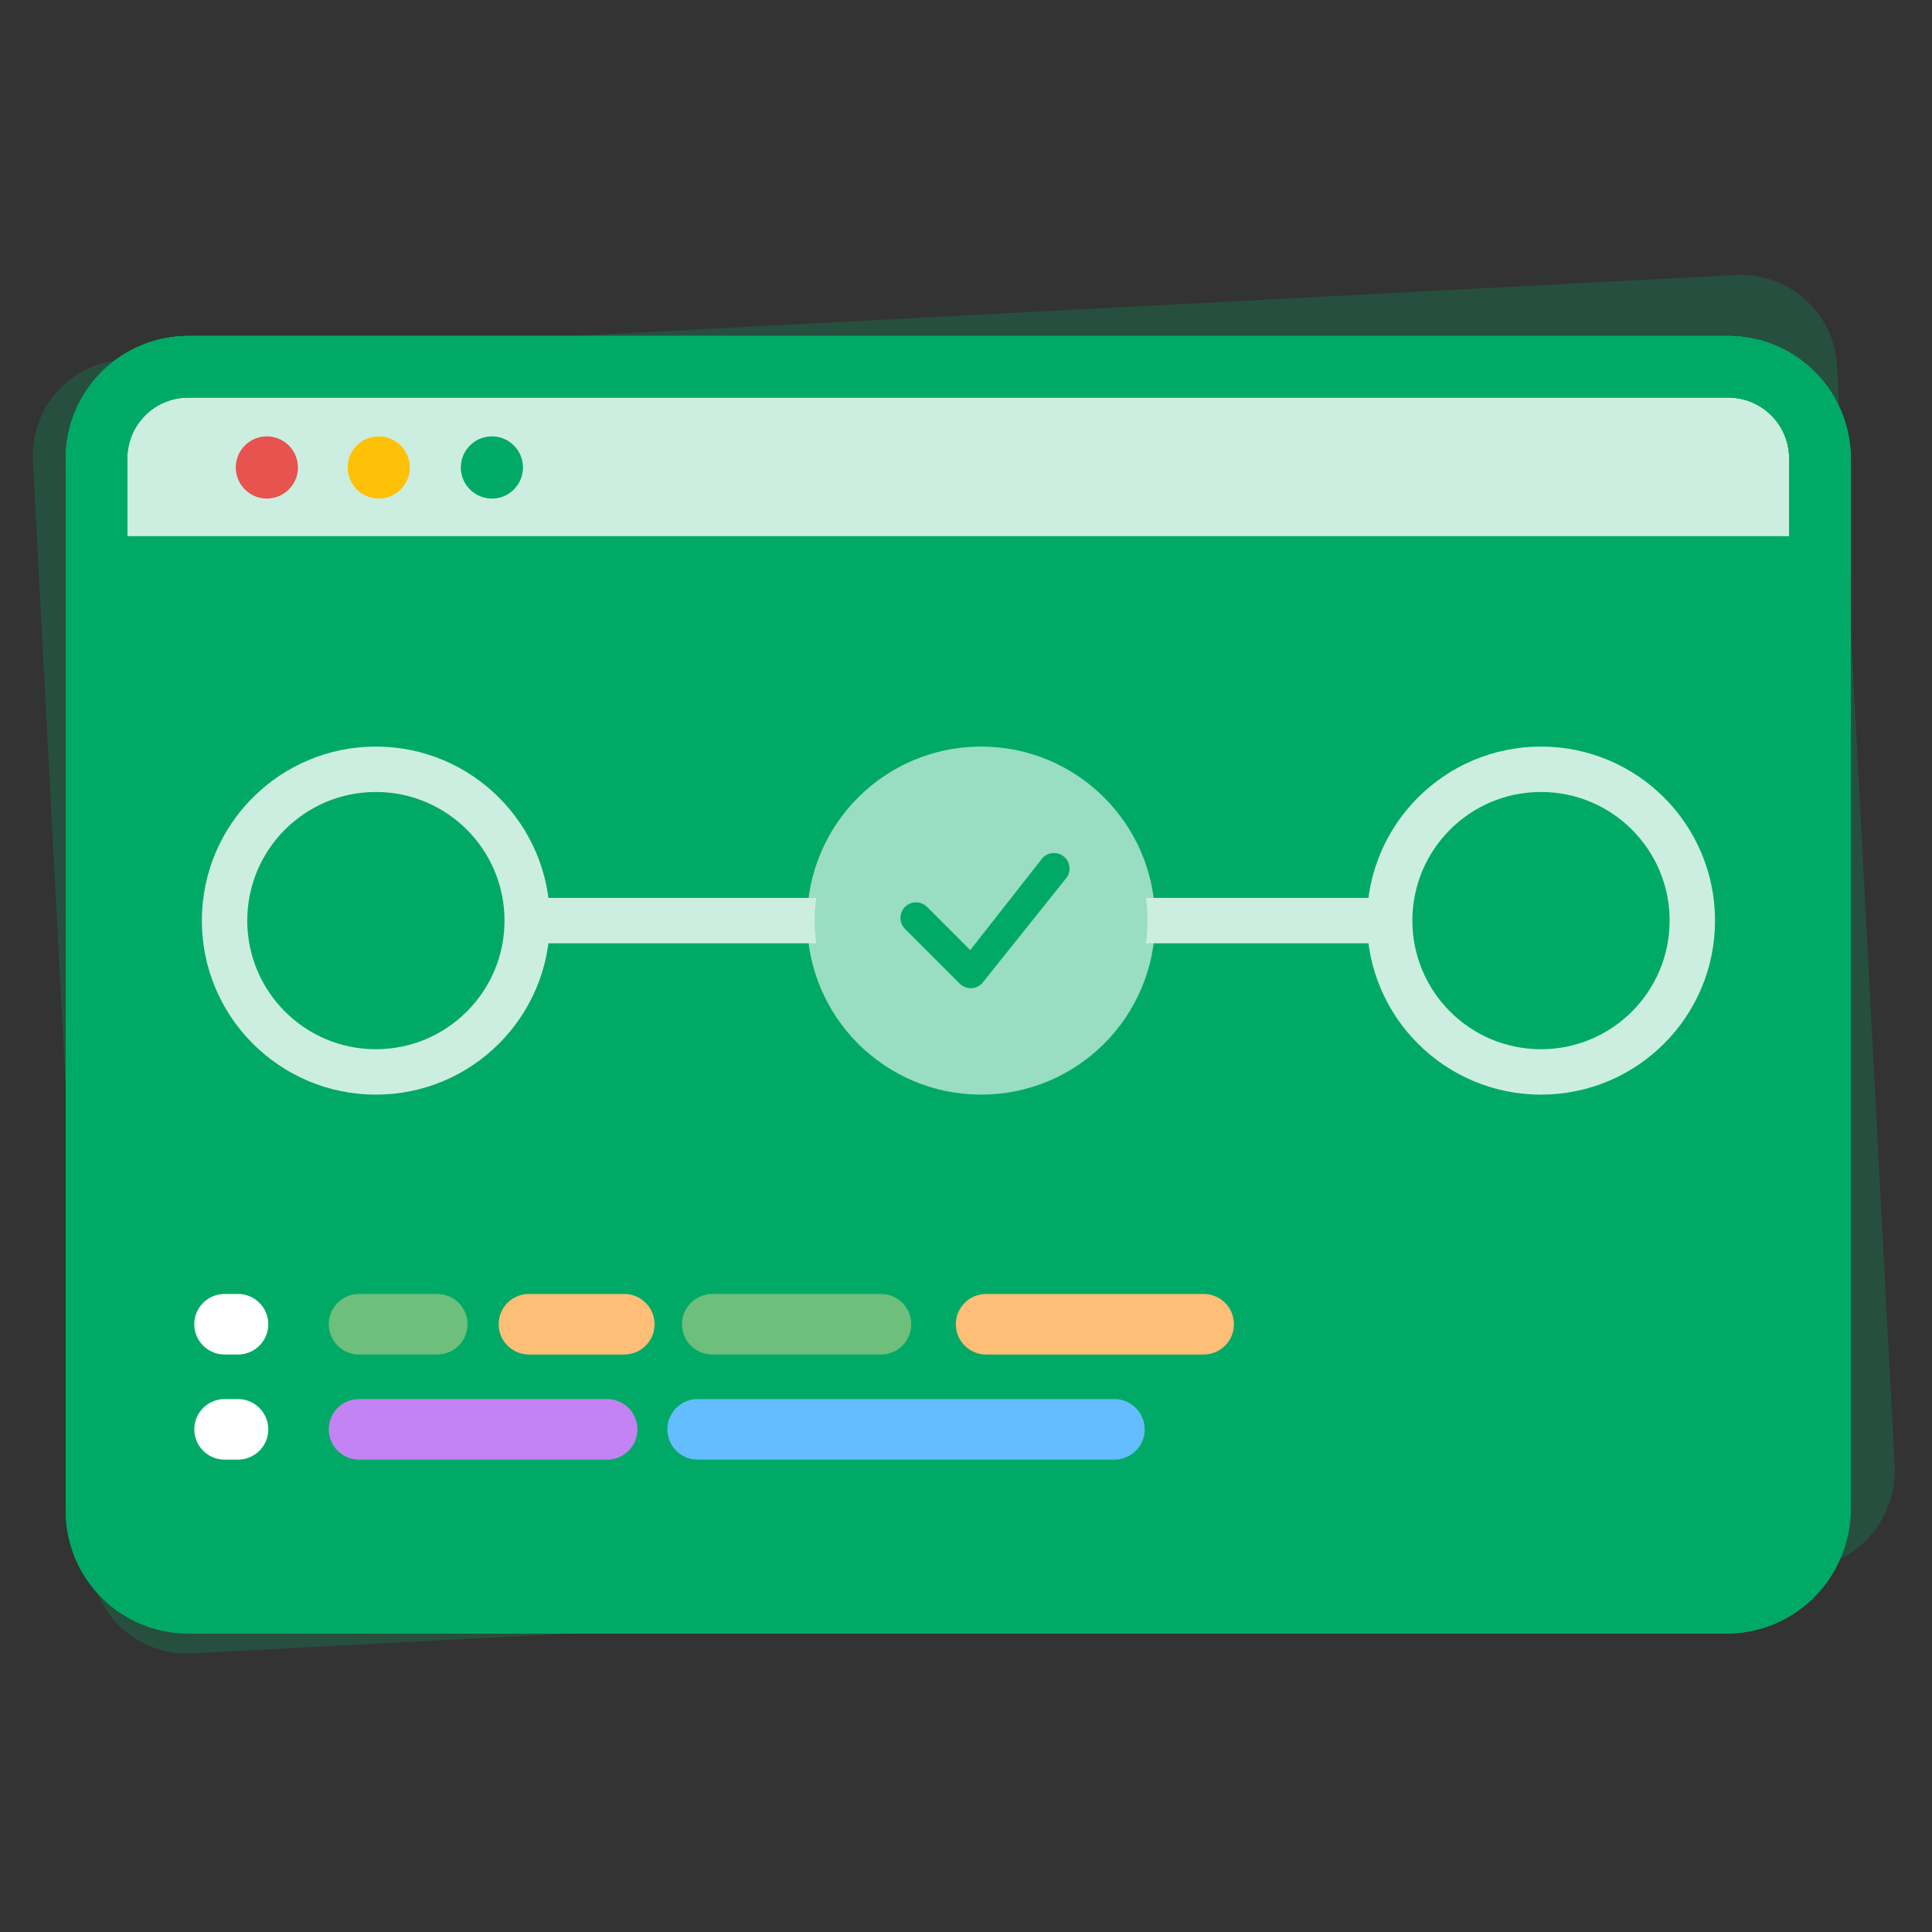
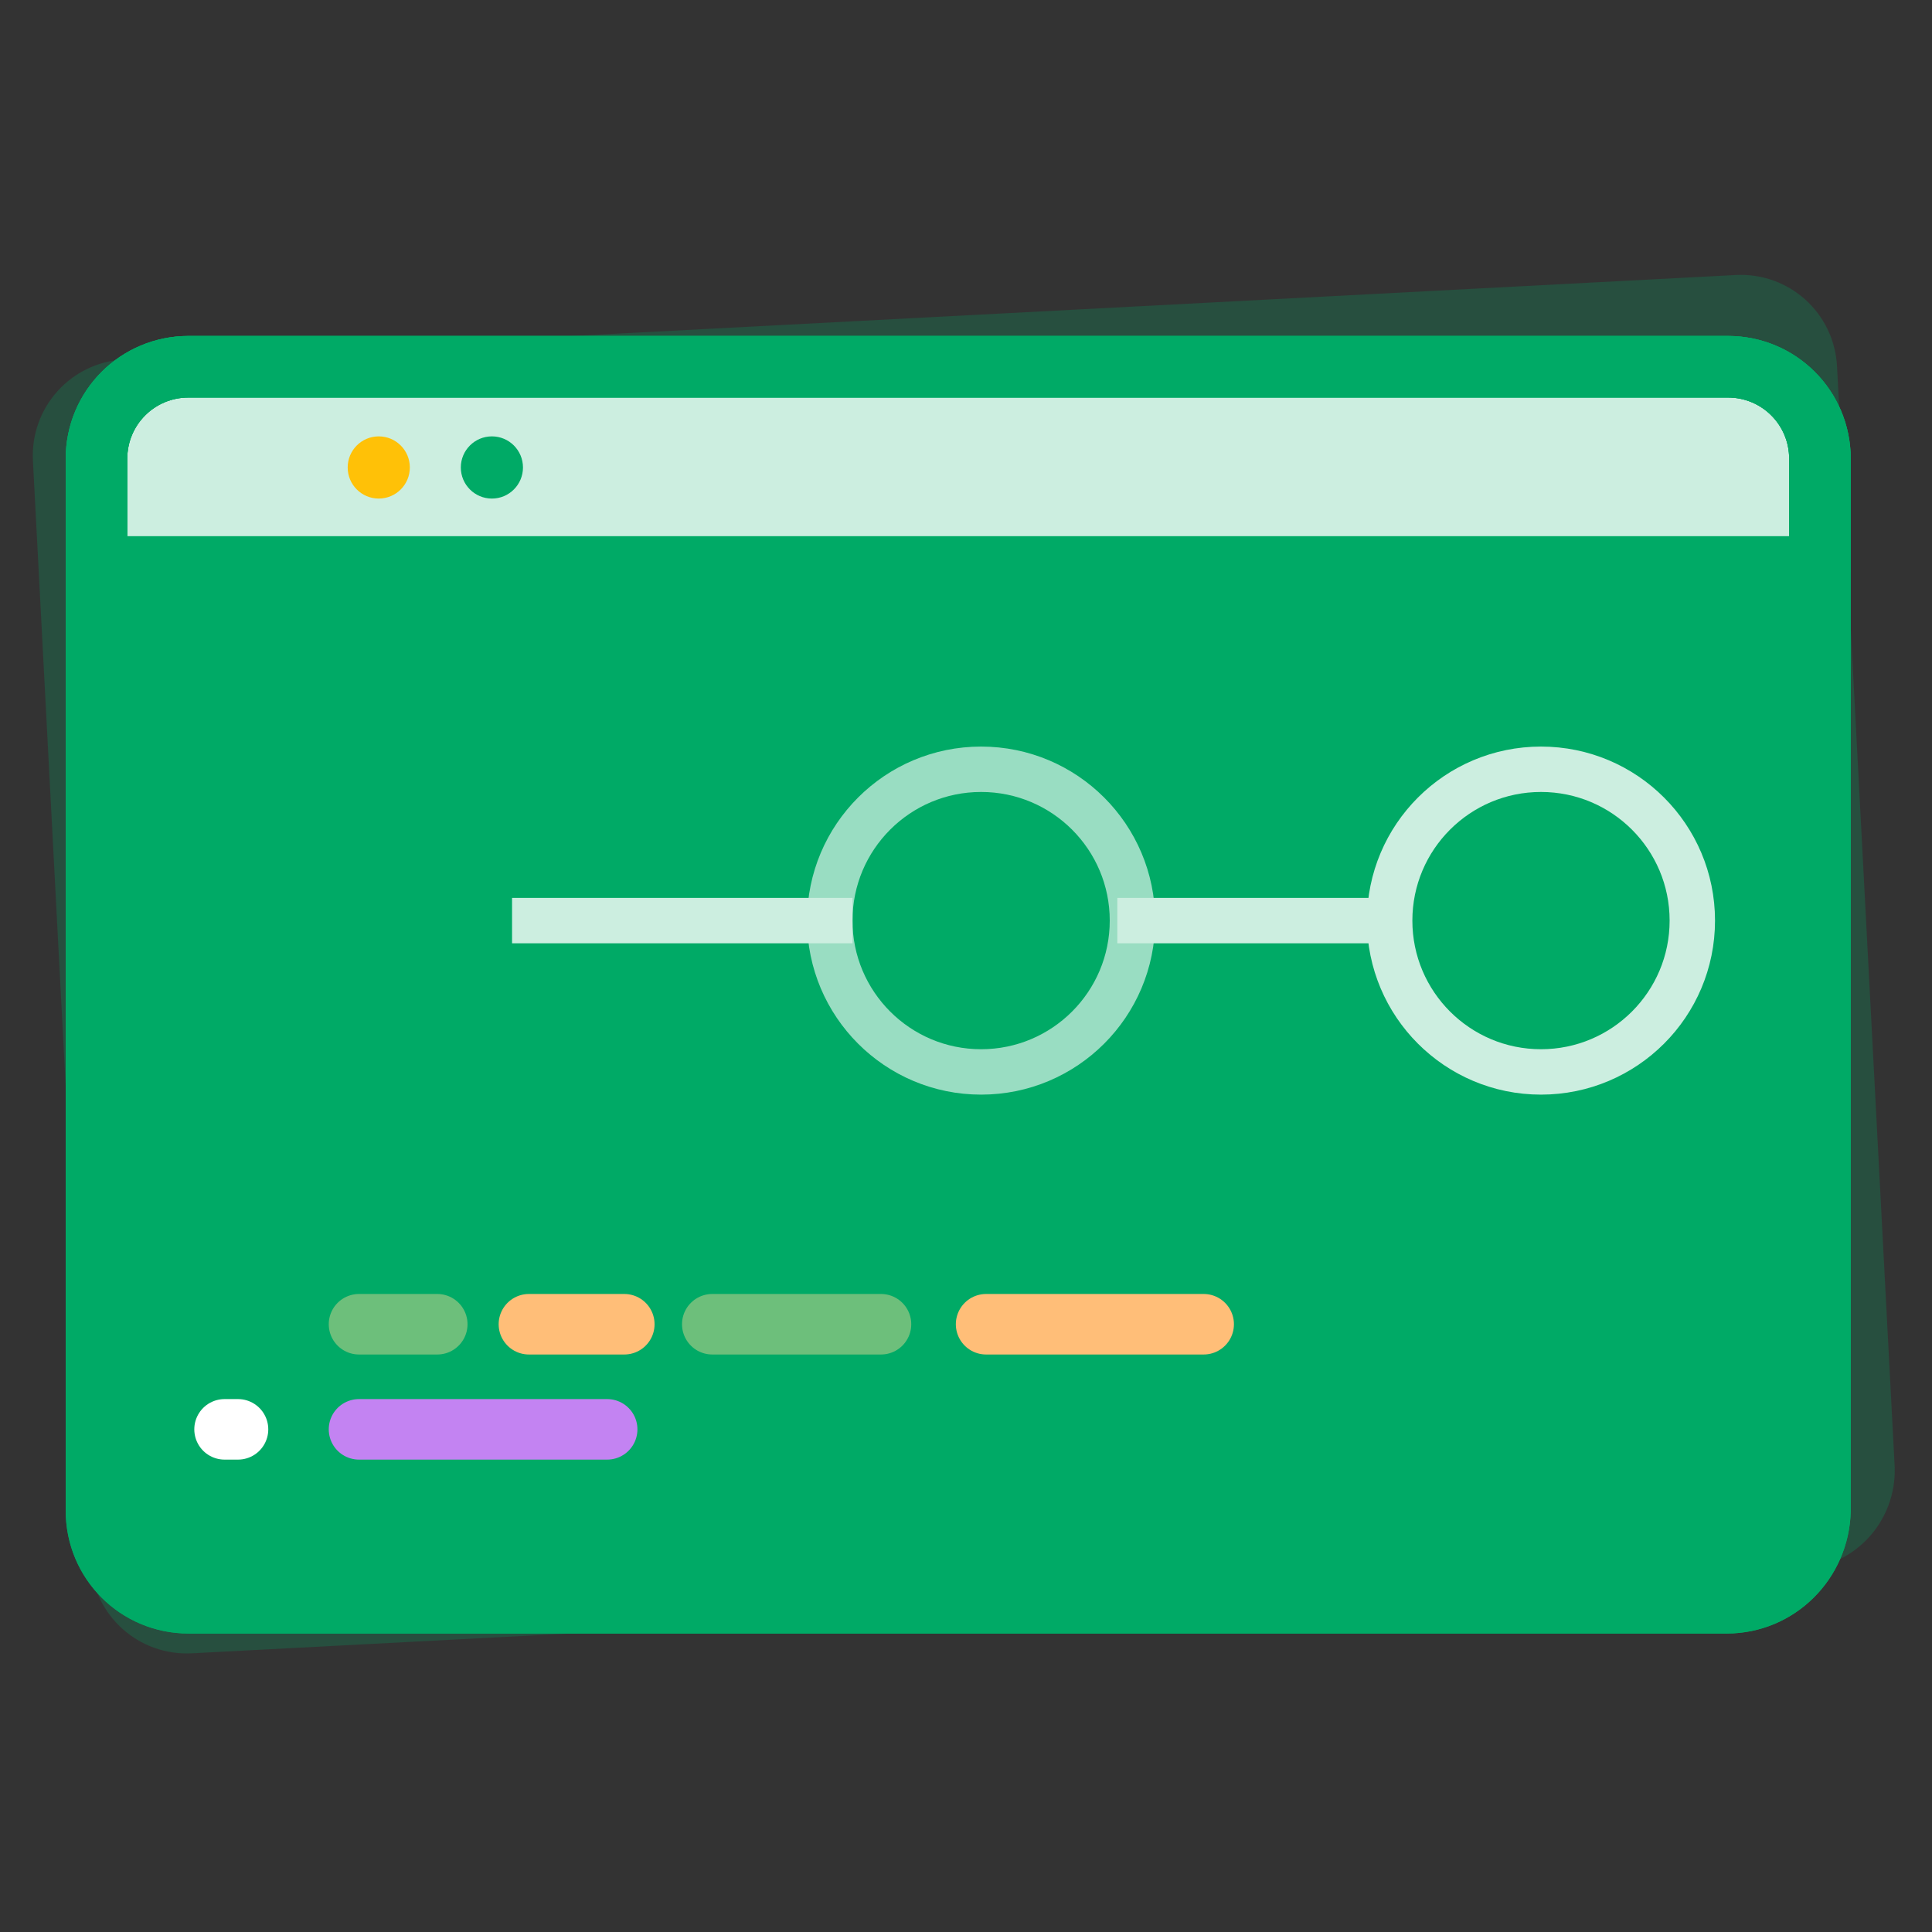
<svg xmlns="http://www.w3.org/2000/svg" width="52" height="52" viewBox="0 0 52 52" fill="none">
  <rect x="0" y="0" width="52" height="52" fill="#333333" stroke="none" />
  <path d="M48.505 42.228L5.168 44.499C3.731 44.575 2.514 43.479 2.439 42.043L0.886 12.403C0.811 10.967 1.906 9.75 3.343 9.675L46.715 7.402C48.152 7.327 49.368 8.422 49.444 9.859L50.997 39.498C51.037 40.936 49.942 42.153 48.505 42.228Z" fill="#00AA66" fill-opacity="0.24" />
  <path d="M46.474 43.138H5.074C3.702 43.138 2.597 42.034 2.597 40.661V12.348C2.597 10.975 3.702 9.871 5.074 9.871H46.507C47.879 9.871 48.984 10.975 48.984 12.348V40.661C48.95 42.034 47.846 43.138 46.474 43.138Z" fill="#00AA66" />
  <path d="M48.95 15.259H2.597V12.348C2.597 10.975 3.702 9.871 5.074 9.871H46.507C47.879 9.871 48.984 10.975 48.984 12.348V15.259H48.95Z" fill="white" fill-opacity="0.8" />
  <path d="M46.474 43.138H5.074C3.702 43.138 2.597 42.034 2.597 40.661V12.348C2.597 10.975 3.702 9.871 5.074 9.871H46.507C47.879 9.871 48.984 10.975 48.984 12.348V40.661C48.95 42.034 47.846 43.138 46.474 43.138Z" stroke="#00AA66" stroke-width="1.657" stroke-miterlimit="10" stroke-linecap="round" stroke-linejoin="round" />
  <path d="M46.474 43.138H5.074C3.702 43.138 2.597 42.034 2.597 40.661V12.348C2.597 10.975 3.702 9.871 5.074 9.871H46.507C47.879 9.871 48.984 10.975 48.984 12.348V40.661C48.95 42.034 47.846 43.138 46.474 43.138Z" stroke="#00AA66" stroke-width="1.657" stroke-miterlimit="10" stroke-linecap="round" stroke-linejoin="round" />
  <path d="M48.95 15.259H2.597V12.348C2.597 10.975 3.702 9.871 5.074 9.871H46.507C47.879 9.871 48.984 10.975 48.984 12.348V15.259H48.95Z" stroke="#00AA66" stroke-width="1.657" stroke-miterlimit="10" stroke-linecap="round" stroke-linejoin="round" />
-   <path d="M7.182 13.419C7.644 13.419 8.019 13.044 8.019 12.582C8.019 12.12 7.644 11.745 7.182 11.745C6.72 11.745 6.346 12.12 6.346 12.582C6.346 13.044 6.72 13.419 7.182 13.419Z" fill="#E7534E" />
  <path d="M10.194 13.419C10.656 13.419 11.031 13.044 11.031 12.582C11.031 12.12 10.656 11.745 10.194 11.745C9.732 11.745 9.358 12.12 9.358 12.582C9.358 13.044 9.732 13.419 10.194 13.419Z" fill="#FFC107" />
  <path d="M13.24 13.419C13.702 13.419 14.076 13.044 14.076 12.582C14.076 12.12 13.702 11.745 13.24 11.745C12.778 11.745 12.403 12.12 12.403 12.582C12.403 13.044 12.778 13.419 13.24 13.419Z" fill="#00AA66" />
-   <circle cx="10.117" cy="24.778" r="4.073" stroke="#CCEEE0" stroke-width="1.222" />
  <circle cx="26.407" cy="24.778" r="4.073" stroke="#99DDC2" stroke-width="1.222" />
  <circle cx="41.476" cy="24.778" r="4.073" stroke="#CCEEE0" stroke-width="1.222" />
  <path d="M13.782 24.778H22.946" stroke="#CCEEE0" stroke-width="1.222" />
  <path d="M30.073 24.778H37.403" stroke="#CCEEE0" stroke-width="1.222" />
-   <path d="M30.887 24.778C30.887 25.966 30.415 27.106 29.575 27.946C28.735 28.786 27.595 29.258 26.407 29.258C25.219 29.258 24.08 28.786 23.239 27.946C22.399 27.106 21.927 25.966 21.927 24.778C21.927 23.59 22.399 22.451 23.239 21.61C24.08 20.77 25.219 20.298 26.407 20.298C27.595 20.298 28.735 20.77 29.575 21.61C30.415 22.451 30.887 23.59 30.887 24.778ZM28.664 23.081C28.624 23.042 28.576 23.01 28.524 22.989C28.471 22.968 28.415 22.958 28.359 22.959C28.302 22.96 28.247 22.973 28.195 22.996C28.144 23.019 28.098 23.052 28.059 23.094L26.114 25.572L24.942 24.399C24.863 24.325 24.757 24.285 24.649 24.287C24.54 24.288 24.436 24.332 24.359 24.409C24.282 24.486 24.238 24.59 24.236 24.699C24.234 24.808 24.275 24.913 24.349 24.993L25.831 26.475C25.87 26.515 25.918 26.546 25.97 26.567C26.023 26.588 26.079 26.599 26.135 26.598C26.191 26.597 26.247 26.584 26.298 26.561C26.35 26.538 26.396 26.505 26.435 26.464L28.67 23.669C28.746 23.59 28.788 23.484 28.787 23.374C28.786 23.264 28.742 23.159 28.665 23.081H28.664Z" fill="#99DDC2" />
-   <path d="M18.777 38.471H29.995" stroke="#64BDFF" stroke-width="1.629" stroke-miterlimit="10" stroke-linecap="round" stroke-linejoin="round" />
  <path d="M9.663 38.471H16.342" stroke="#C383F2" stroke-width="1.629" stroke-miterlimit="10" stroke-linecap="round" stroke-linejoin="round" />
  <path d="M6.044 38.471H6.406" stroke="white" stroke-width="1.629" stroke-miterlimit="10" stroke-linecap="round" stroke-linejoin="round" />
  <path d="M26.541 35.642H32.397" stroke="#FFBE78" stroke-width="1.629" stroke-miterlimit="10" stroke-linecap="round" stroke-linejoin="round" />
  <path d="M19.171 35.642H23.712" stroke="#6DBF7B" stroke-width="1.629" stroke-miterlimit="10" stroke-linecap="round" stroke-linejoin="round" />
  <path d="M14.236 35.642H16.803" stroke="#FFBE78" stroke-width="1.629" stroke-miterlimit="10" stroke-linecap="round" stroke-linejoin="round" />
  <path d="M9.663 35.642H11.769" stroke="#6DBF7B" stroke-width="1.629" stroke-miterlimit="10" stroke-linecap="round" stroke-linejoin="round" />
-   <path d="M6.044 35.642H6.406" stroke="white" stroke-width="1.629" stroke-miterlimit="10" stroke-linecap="round" stroke-linejoin="round" />
</svg>